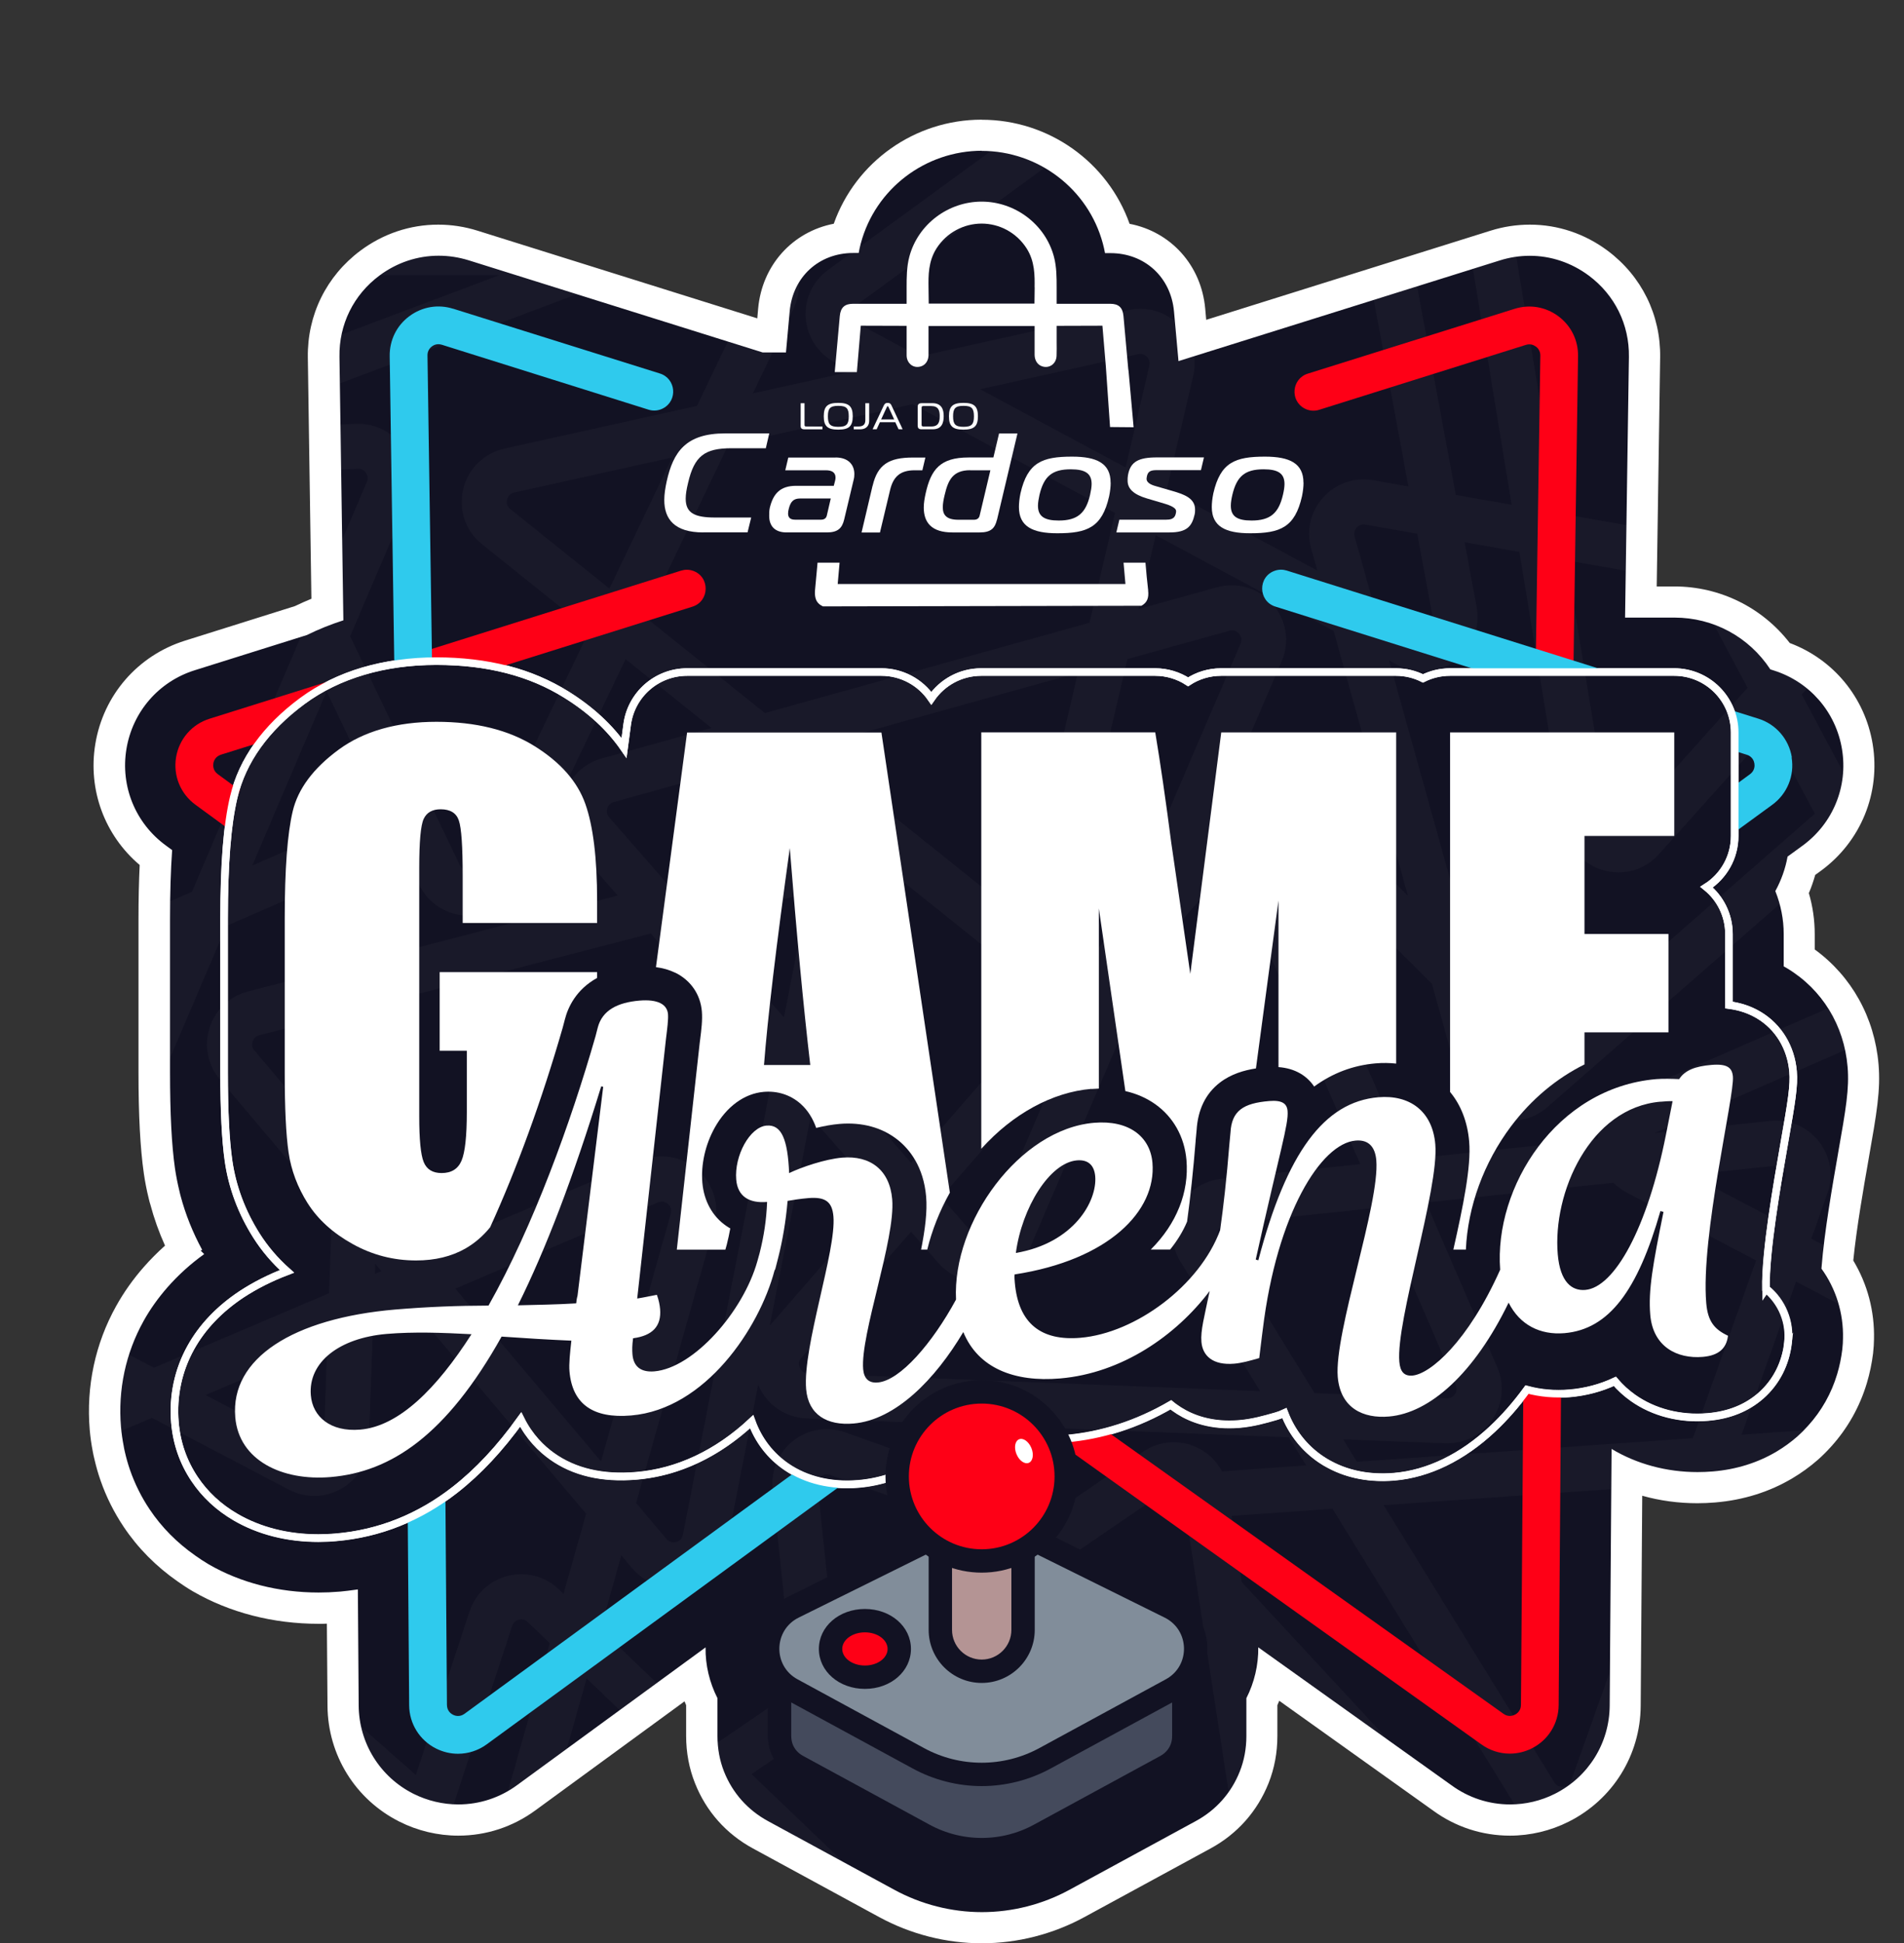
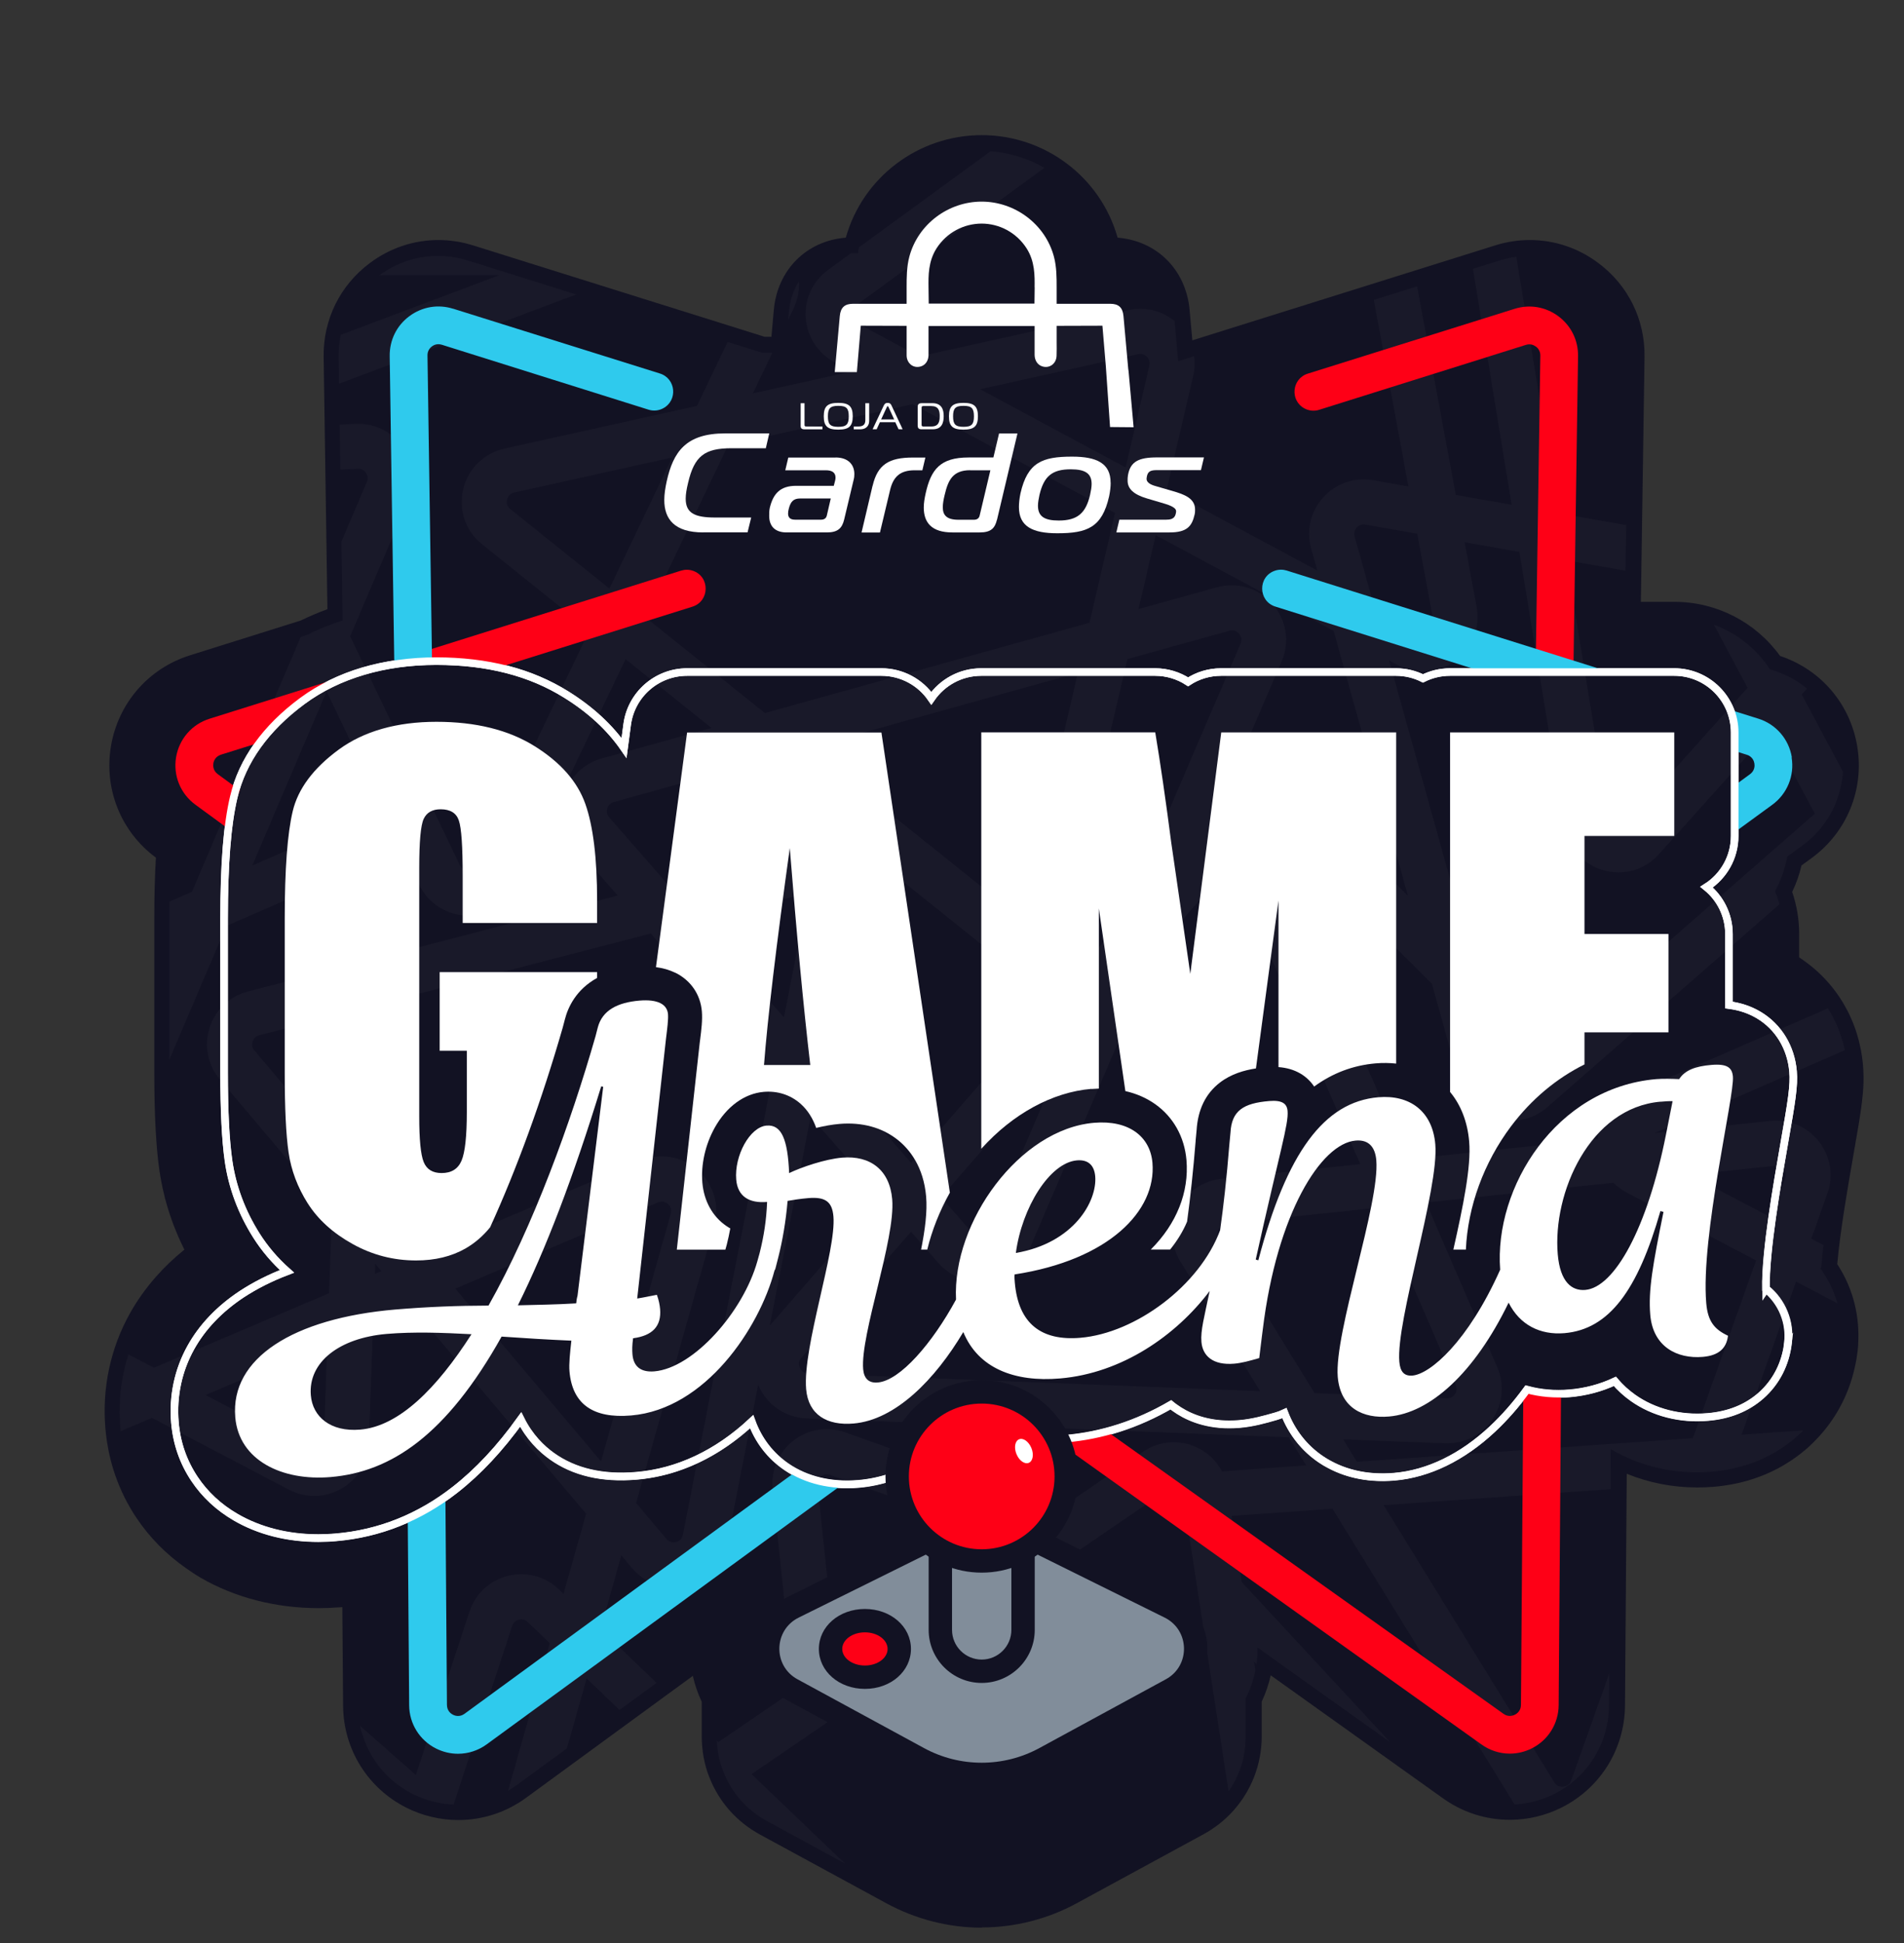
<svg xmlns="http://www.w3.org/2000/svg" id="Layer_2" data-name="Layer 2" viewBox="0 0 272.09 277.68">
  <rect x="0" y="0" width="272.09" height="277.68" fill="#333333" stroke="none" />
  <defs>
    <style>
      .cls-1 {
        opacity: .03;
      }

      .cls-2 {
        fill: #818d9a;
      }

      .cls-3 {
        fill: #444a5c;
        stroke: #121223;
        stroke-width: 3.34px;
      }

      .cls-3, .cls-4 {
        stroke-miterlimit: 10;
      }

      .cls-5 {
        fill: #121223;
      }

      .cls-6 {
        fill: #fff;
      }

      .cls-7 {
        fill: #fe0016;
      }

      .cls-8, .cls-4 {
        fill: none;
      }

      .cls-9 {
        fill: #2fcaed;
      }

      .cls-10 {
        fill: #b49494;
      }

      .cls-4 {
        stroke: #fff;
        stroke-width: 1.08px;
      }

      .cls-11 {
        clip-path: url(#clippath);
      }
    </style>
    <clipPath id="clippath">
      <path class="cls-8" d="M260.27,181.05c.39-4.99,1.57-11.69,2.34-16.14l.03-.18c1.11-6.29,1.61-9.16,1.35-12.28-.5-5.95-3.65-11.08-8.65-14.09-.16-.09-.31-.18-.48-.27v-4.62c0-2.12-.42-4.2-1.2-6.14.84-1.54,1.44-3.2,1.75-4.93l2.14-1.56c4.36-3.18,6.52-8.47,5.64-13.79s-4.62-9.64-9.77-11.25l-.47-.15c-3.05-4.64-8.13-7.39-13.7-7.39h-7.06l.55-37.25c.07-4.62-2.01-8.85-5.72-11.61-3.7-2.76-8.36-3.55-12.75-2.17l-45.9,14.38-.63-7.09c-.44-4.9-4.17-8.33-9.09-8.34h-.77c-.08-.45-.18-.92-.31-1.38-2.09-7.79-9.21-13.23-17.33-13.23s-15.24,5.44-17.33,13.22c-.13.47-.23.93-.31,1.39h-.78c-4.9,0-8.64,3.44-9.08,8.34l-.53,5.87h-3.34l-41.99-13.16c-4.4-1.38-9.06-.59-12.76,2.17-3.7,2.76-5.78,6.99-5.72,11.61l.56,37.66c-1.81.57-3.55,1.27-5.21,2.1l-16.02,5.03c-5.15,1.62-8.89,5.93-9.77,11.25-.88,5.32,1.28,10.61,5.63,13.79l.9.66h0c-.2,2.93-.3,6.13-.3,9.79v21.95c0,5.93.23,10.43.71,13.77.16,1.08.37,2.19.63,3.21.03.14.06.28.1.43l.08.27c.7,2.63,1.73,5.21,3.09,7.72l-.23.08.51.51c-1.96,1.41-3.72,3-5.24,4.74-1.34,1.52-2.49,3.15-3.42,4.82-2.56,4.6-3.68,9.84-3.23,15.14.08.91.21,1.82.38,2.69.02.13.05.26.07.4.03.13.06.27.09.41.21.94.46,1.81.75,2.65.69,1.98,1.63,3.88,2.8,5.62,1.71,2.56,3.92,4.79,6.54,6.62.59.41,1.17.82,1.9,1.24,4.56,2.64,9.99,4.03,15.72,4.03.97,0,1.94-.04,2.88-.12l.26-.02c.71-.06,1.4-.15,2.15-.26.1-.01.21-.03.31-.04l.12,16.6c.04,5.36,3.04,10.19,7.83,12.6,1.98,1,4.19,1.52,6.4,1.52,3.03,0,5.93-.95,8.38-2.74l26.96-19.7c-.03,2.52.56,5.02,1.7,7.26v5.4c0,1.81.32,3.52.95,5.09,1.2,3.05,3.37,5.49,6.28,7.07l18.06,9.82c3.84,2.09,8.17,3.19,12.51,3.19s8.67-1.1,12.51-3.19l18.05-9.82c2.9-1.58,5.07-4.02,6.28-7.07.62-1.57.94-3.28.94-5.08v-5.41c1.15-2.24,1.74-4.74,1.7-7.27l27.61,19.71c2.45,1.79,5.35,2.74,8.38,2.74,2.2,0,4.41-.53,6.4-1.52,4.79-2.41,7.79-7.24,7.83-12.59l.27-36.69c4.21,2.52,9.28,3.66,14.46,3.22,3.36-.29,6.42-1.24,9.1-2.83,1.06-.63,2.06-1.34,2.98-2.16.52-.46,1.03-.97,1.54-1.54,1.92-2.13,3.32-4.61,4.15-7.38.34-1.13.59-2.3.73-3.51.07-.62.09-1.15.1-1.59.08-3.62-1.01-7.11-3.08-9.97,0-.07.01-.15.02-.22Z" />
    </clipPath>
  </defs>
  <g id="Layer_1-2" data-name="Layer 1">
    <g>
      <g>
        <path class="cls-5" d="M140.29,275.45c-4.72,0-9.41-1.2-13.58-3.46l-18.06-9.82c-3.37-1.83-5.89-4.67-7.28-8.21-.73-1.83-1.09-3.82-1.09-5.91v-4.88c-.56-1.18-.99-2.43-1.27-3.7l-23.84,17.43c-2.83,2.07-6.19,3.17-9.69,3.17-2.55,0-5.11-.61-7.4-1.76-5.54-2.79-9.01-8.37-9.05-14.57l-.11-14.1s-.33.03-.33.03c-1,.08-2.03.12-3.06.12-6.12,0-11.94-1.5-16.84-4.33-.81-.48-1.47-.93-2.07-1.35-2.85-1.99-5.24-4.41-7.11-7.2-1.28-1.9-2.3-3.97-3.05-6.13-.32-.92-.59-1.87-.82-2.89-.03-.13-.07-.29-.1-.46-.03-.14-.06-.3-.08-.45-.18-.91-.32-1.9-.4-2.88-.49-5.75.72-11.43,3.5-16.42,1.01-1.81,2.25-3.56,3.7-5.21,1.23-1.4,2.6-2.71,4.09-3.91-1.15-2.3-2.06-4.68-2.7-7.09l-.07-.23c-.06-.23-.1-.39-.13-.56-.26-1.05-.49-2.23-.66-3.37-.5-3.45-.74-8.06-.74-14.09v-21.95c0-3.21.07-6.08.23-8.72-4.98-3.68-7.44-9.76-6.43-15.89,1.02-6.16,5.35-11.15,11.3-13.02l15.85-4.98c1.22-.6,2.48-1.13,3.79-1.61l-.54-36.04c-.08-5.34,2.33-10.23,6.61-13.43,2.87-2.14,6.26-3.28,9.79-3.28,1.67,0,3.35.26,4.97.77l41.66,13.06h.96l.34-3.84c.52-5.76,4.69-9.88,10.29-10.33,2.42-8.63,10.37-14.65,19.42-14.65s16.99,6.01,19.42,14.65c5.6.45,9.77,4.58,10.29,10.33l.39,4.34,43.26-13.56c1.62-.51,3.29-.77,4.97-.77,3.53,0,6.91,1.13,9.78,3.28,4.28,3.19,6.69,8.09,6.61,13.43l-.52,34.99h4.79c6.01,0,11.59,2.88,15.1,7.73,5.82,1.93,10.03,6.86,11.03,12.93,1.02,6.16-1.48,12.27-6.52,15.95l-1.45,1.06c-.3,1.31-.75,2.57-1.33,3.78.66,1.94,1,3.95,1,6v3.36c5.27,3.43,8.58,9.01,9.12,15.43.29,3.41-.24,6.37-1.38,12.85l-.03.19c-.74,4.23-1.84,10.54-2.27,15.36,2.07,3.15,3.11,6.81,3.02,10.63-.01.53-.03,1.12-.11,1.8-.16,1.34-.44,2.64-.81,3.89-.93,3.09-2.49,5.86-4.63,8.23-.57.63-1.13,1.19-1.72,1.72-1.03.9-2.14,1.71-3.33,2.41-2.97,1.76-6.35,2.82-10.05,3.13-.79.07-1.58.1-2.37.1-3.52,0-6.94-.67-10.08-1.96l-.25,33.12c-.05,6.2-3.51,11.78-9.05,14.57-2.29,1.15-4.85,1.76-7.4,1.76-3.51,0-6.86-1.1-9.7-3.17l-24.48-17.48c-.29,1.29-.71,2.55-1.28,3.75v4.89c0,2.08-.38,4.06-1.1,5.9-1.4,3.54-3.92,6.38-7.29,8.21l-18.05,9.82c-4.16,2.27-8.86,3.46-13.58,3.46Z" />
-         <path class="cls-6" d="M140.27,21.56c8.11,0,15.24,5.44,17.33,13.23.13.47.23.93.31,1.38h.77c4.91,0,8.65,3.44,9.09,8.34l.64,7.09,45.9-14.38c1.42-.45,2.87-.67,4.3-.67,3,0,5.94.97,8.45,2.84,3.7,2.76,5.79,6.99,5.72,11.61l-.55,37.25h7.06c5.56,0,10.64,2.75,13.7,7.4l.47.15c5.15,1.62,8.89,5.93,9.77,11.25.88,5.32-1.28,10.61-5.64,13.79l-2.14,1.56c-.31,1.73-.91,3.4-1.75,4.93.78,1.94,1.2,4.02,1.2,6.14v4.62c.16.09.32.18.48.27,5,3.01,8.15,8.14,8.65,14.09.26,3.12-.24,5.99-1.35,12.28l-.03.19c-.78,4.45-1.95,11.15-2.34,16.14,0,.07-.01.15-.02.22,2.07,2.87,3.17,6.35,3.08,9.97,0,.44-.03.97-.1,1.59-.15,1.21-.39,2.38-.73,3.51-.83,2.77-2.23,5.25-4.16,7.38-.51.57-1.02,1.08-1.54,1.54-.93.81-1.92,1.53-2.98,2.16-2.68,1.59-5.75,2.55-9.1,2.83-.73.06-1.46.09-2.18.09-4.41,0-8.66-1.14-12.28-3.31l-.27,36.69c-.04,5.36-3.04,10.18-7.83,12.59-1.98,1-4.19,1.52-6.4,1.52-3.03,0-5.93-.95-8.38-2.74l-27.61-19.71c.03,2.52-.56,5.03-1.7,7.27v5.41c0,1.8-.32,3.51-.95,5.08-1.21,3.05-3.38,5.5-6.28,7.07l-18.05,9.82c-3.84,2.09-8.17,3.19-12.51,3.19s-8.67-1.1-12.51-3.19l-18.06-9.82c-2.9-1.58-5.07-4.02-6.28-7.07-.62-1.57-.94-3.28-.94-5.09v-5.4c-1.14-2.24-1.74-4.74-1.7-7.26l-26.96,19.7c-2.45,1.79-5.35,2.74-8.38,2.74-2.21,0-4.42-.53-6.4-1.52-4.79-2.41-7.79-7.24-7.83-12.6l-.12-16.6c-.1.02-.21.03-.31.04-.75.1-1.45.2-2.15.26l-.26.02c-.94.08-1.91.12-2.88.12-5.73,0-11.16-1.39-15.72-4.03-.73-.43-1.32-.83-1.9-1.24-2.62-1.83-4.83-4.06-6.54-6.62-1.17-1.74-2.11-3.64-2.8-5.62-.29-.84-.54-1.71-.75-2.65-.03-.14-.07-.27-.09-.41-.03-.13-.05-.27-.07-.4-.17-.87-.3-1.78-.38-2.69-.45-5.31.67-10.54,3.23-15.14.93-1.68,2.09-3.3,3.42-4.82,1.53-1.74,3.28-3.33,5.24-4.74l-.51-.51.23-.08c-1.36-2.51-2.39-5.08-3.09-7.72l-.07-.27c-.04-.15-.07-.29-.1-.43-.25-1.02-.47-2.13-.63-3.21-.48-3.34-.71-7.85-.71-13.77v-21.95c0-3.66.1-6.86.3-9.79h0s-.9-.66-.9-.66c-4.35-3.18-6.51-8.47-5.63-13.79.88-5.32,4.62-9.64,9.77-11.25l16.02-5.03c1.66-.82,3.4-1.52,5.21-2.1l-.56-37.66c-.07-4.62,2.01-8.85,5.72-11.61,2.51-1.87,5.45-2.83,8.46-2.83,1.43,0,2.88.22,4.3.66l41.99,13.16h3.34l.53-5.87c.44-4.91,4.17-8.34,9.08-8.34h.78c.08-.45.18-.92.31-1.39,2.08-7.78,9.21-13.22,17.33-13.22M140.27,17.1c-9.54,0-17.99,6.03-21.12,14.87-5.87,1.14-10.25,5.9-10.81,12.14l-.12,1.38-39.96-12.52c-1.84-.58-3.74-.87-5.64-.87-4.01,0-7.86,1.29-11.12,3.72-4.86,3.63-7.6,9.19-7.51,15.25l.51,34.49c-.8.33-1.59.68-2.36,1.05l-15.69,4.93c-6.76,2.12-11.68,7.78-12.83,14.78-1.08,6.55,1.34,13.05,6.34,17.28-.11,2.36-.17,4.89-.17,7.69v21.95c0,6.14.25,10.85.76,14.41.17,1.19.41,2.43.7,3.59.04.17.08.34.13.53,0,.03.02.06.03.1l.07.23c.53,1.99,1.23,3.96,2.1,5.89-1.07.96-2.08,1.97-3.01,3.03-1.55,1.76-2.88,3.64-3.97,5.6-3,5.38-4.3,11.5-3.78,17.69.09,1.06.24,2.1.44,3.12.03.18.06.34.1.51.03.15.07.32.12.51.25,1.08.53,2.09.88,3.08.81,2.34,1.93,4.58,3.31,6.64,2.02,3.02,4.61,5.64,7.69,7.79.63.44,1.33.92,2.2,1.43,5.25,3.04,11.46,4.64,17.97,4.64.39,0,.79,0,1.18-.02l.09,11.75c.05,7.04,3.99,13.38,10.28,16.54,2.6,1.31,5.51,2,8.4,2,3.99,0,7.79-1.25,11.01-3.6l21.33-15.59c.07.19.15.37.23.55v4.4c0,2.37.43,4.64,1.26,6.73,1.59,4.03,4.46,7.26,8.29,9.34l18.06,9.82c4.49,2.44,9.55,3.73,14.64,3.73s10.15-1.29,14.64-3.73l18.05-9.82c3.83-2.08,6.7-5.32,8.3-9.35.83-2.1,1.25-4.35,1.25-6.71v-4.41c.1-.21.19-.42.27-.63l22,15.7c3.18,2.32,6.99,3.57,10.97,3.57,2.9,0,5.8-.69,8.4-2,6.29-3.16,10.23-9.5,10.28-16.54l.22-30.03c2.53.71,5.18,1.07,7.87,1.07.85,0,1.71-.04,2.56-.11,4.03-.34,7.73-1.5,11-3.44,1.3-.77,2.53-1.66,3.65-2.64.67-.59,1.29-1.21,1.92-1.91,2.36-2.61,4.08-5.67,5.1-9.07.41-1.37.71-2.8.89-4.25.09-.79.12-1.44.13-2.03.09-4-.93-7.85-2.96-11.23.46-4.61,1.48-10.45,2.18-14.43l.03-.18c1.14-6.48,1.71-9.73,1.4-13.42-.57-6.71-3.86-12.59-9.12-16.42v-2.19c0-1.99-.28-3.96-.84-5.86.36-.84.66-1.71.91-2.6l.8-.58c5.72-4.18,8.56-11.12,7.41-18.12-1.1-6.65-5.6-12.1-11.85-14.44-3.94-5.09-9.99-8.08-16.48-8.08h-2.53l.49-32.73c.09-6.06-2.65-11.62-7.51-15.25-3.26-2.43-7.1-3.72-11.11-3.72-1.9,0-3.8.29-5.64.87l-40.61,12.73-.14-1.58c-.56-6.25-4.94-11.01-10.81-12.14-3.13-8.83-11.57-14.87-21.12-14.87h0Z" />
      </g>
      <g class="cls-1">
        <g class="cls-11">
          <g>
            <polygon class="cls-6" points="272.09 139.38 272.09 140.15 271.76 139.52 272.09 139.38" />
            <polygon class="cls-6" points="272.09 139.38 272.09 140.15 271.76 139.52 272.09 139.38" />
            <polygon class="cls-6" points="248.28 270.73 248.24 272.09 247.74 272.09 248.28 270.73" />
            <polygon class="cls-6" points="60.14 0 60.09 .17 59.77 0 60.14 0" />
            <polygon class="cls-6" points="241.89 269.35 241.79 272.09 240.81 272.09 241.89 269.35" />
            <path class="cls-6" d="M247.19,27.59l1.05-27.59h-7.43l-5.38,13.62c-.24.6-.73.78-1.01.83-.27.05-.8.05-1.24-.41l-13.02-14.04h-8.78l17.08,18.43c.07.08.14.15.21.22,1.82,1.82,4.4,2.61,6.94,2.14,2.44-.46,4.47-2.01,5.55-4.22l-.35,9.16-22.15-6.47c-2.19-.64-4.49-.29-6.37.9-.34.22-.67.47-.98.75-2.01,1.78-2.96,4.44-2.53,7.1l7.24,44.12-7.98-1.41L194.91,0h-6.55l12.91,69.51-5.03-.89c-2.66-.47-5.32.44-7.13,2.44-1.81,1.99-2.47,4.73-1.74,7.33l.88,3.14-21.52-11.57,3.79-16.27c.61-2.62-.15-5.33-2.05-7.25-1.89-1.91-4.59-2.71-7.23-2.12l-29.88,6.62h0l-9.08-4.88c-.57-.31-.69-.82-.7-1.1-.02-.28.02-.8.55-1.18l32.22-23.52,23.13,7.01c.75.22,1.52.34,2.27.34,1.85,0,3.65-.66,5.09-1.91,2.04-1.77,3-4.41,2.6-7.07l-2.87-18.62h-13.41l-18.03,13.16-18.4-5.57-7.92-7.59h-9.32l3.6,3.46-11.41-3.46h-21.39c.55.33,1.14.6,1.78.79l41.31,12.52,1.01.96c.47.45.45.97.39,1.24-.06.27-.24.77-.85,1l-43.53,16.39h-39.07l4.31-13.13,9.02-3.91c2.78-1.2,4.58-3.83,4.69-6.86.11-3.03-1.47-5.78-4.16-7.19l-3.12-1.64-.32-.17h-13.83l6.32,3.33-3.83,11.67L1.55,35.32l-1.55-.45v8.15l1.98-.85,18.55,5.42c.62.18.84.66.91.93.08.27.14.79-.29,1.27l-11.27,12.57-9.88.43v6.45l3.86-.17-3.86,4.31v15.23l12.95,2.3c.73.13.98.66,1.07.96.08.3.14.89-.41,1.38L0,105.13v8.56l17.85-15.61c2.27-1.99,3.19-5.04,2.38-7.96-.82-2.92-3.17-5.06-6.15-5.59l-13.33-2.36,12.13-13.52,18.95-.83,11.13,23.23h0s-15.53,36.38-15.53,36.38h0s-21.83,9.51-21.83,9.51l-5.59-10.48v19.94l2.71-1.18,5.75,10.77c1.37,2.57,3.98,4.12,6.86,4.12.12,0,.23,0,.35,0,3.02-.14,5.64-1.94,6.83-4.73l9.84-23.07,14.87-6.48c.2-.09.38-.12.55-.12.33,0,.6.14.75.24.23.16.61.52.59,1.16l-.4,11.12-13.29,3.45c-2.61.67-4.65,2.61-5.47,5.18-.82,2.56-.27,5.33,1.47,7.38l16.02,18.99-.42,11.56-25.02,10.65L0,183.92v7.28l14.34,7.52-6.87,2.92c-2.48,1.06-4.21,3.28-4.64,5.93-.43,2.66.52,5.31,2.55,7.09l51.86,45.62-2.93,8.92L0,240.61v7.28l45.95,24.21h14.2l2.35-7.17,2.14,1.88c1.71,1.51,3.94,2.17,6.15,1.88.4-.05.81-.14,1.2-.26,2.58-.77,4.57-2.77,5.29-5.36l6.55-23.23,13.38,12.82-9.27,6.34c-2.5,1.71-3.77,4.63-3.3,7.62.36,2.33,1.71,4.3,3.66,5.48h21.39l-17.74-5.38c-.71-.21-.9-.77-.95-1.08-.05-.32-.04-.9.57-1.32l10.39-7.1,15.54,14.88h9.32l-19.42-18.59,6.79-4.64,6.05-4.14,32.12-21.96,6.58-4.49,6.92-4.73,1.11-.76c.53-.36,1.04-.23,1.3-.13.26.11.7.39.79,1.03l1.33,8.66,1.02,6.64.09.59,4.89,31.75.96,6.24-6.19,4.52h13.41l-.25-1.62,1.55-1.13c.27-.2.54-.27.78-.27.21,0,.39.05.51.1.26.1.71.37.83,1.01l.35,1.91h6.55l-.57-3.09c-.25-1.33-.82-2.53-1.64-3.53-.82-1-1.89-1.8-3.15-2.29-2.07-.83-4.35-.72-6.31.24l-.89-5.75-3.12-20.24,32.13,34.66h8.78l-42.67-46.03-.19-1.25-1.26-8.2h0s14.42-1.02,14.42-1.02h0s0,0,0,0l26.15,42.46c1.58,2.58,4.44,3.98,7.45,3.66,3.01-.32,5.51-2.29,6.53-5.14l15.98-44.94h0l16.51-1.16c.64-.04,1.02.33,1.18.55.16.22.4.69.17,1.3l-7.94,20.07-2-1.05c-2.38-1.26-5.2-1.2-7.53.15-2.33,1.35-3.79,3.76-3.89,6.45l-1.19,31.41-.1,2.74h5.95l.54-1.36h0v-.03l11.56-29.26,12.24,6.44v-7.28l-9.86-5.19,8.2-20.73c.99-2.5.63-5.3-.96-7.47-1.59-2.18-4.15-3.36-6.83-3.17l-13.7.97,7.78-21.88,15.38,8.07v-7.28l-13.2-6.92,2.3-6.47c.04-.1.07-.2.1-.29.77-2.46.28-5.1-1.32-7.14-1.67-2.12-4.26-3.21-6.94-2.93l-16.57,1.75,35.63-15.51v-6.26l-.34-.63-38.74,16.87c-2.62,1.14-4.37,3.56-4.64,6.38l-27.26,2.88-18.46-42.73c-1.07-2.48-3.29-4.2-5.96-4.61-1.33-.21-2.66-.07-3.88.38l10.39-24.19c1.19-2.78.7-5.92-1.3-8.2-1.99-2.28-5.04-3.19-7.96-2.38l-11.19,3.11,2.45-10.56,25.43,13.68,5.11,18.34-5.53,1.96c-2.54.9-4.41,3.01-5,5.64-.59,2.63.2,5.33,2.11,7.24l17.35,17.23,3.86,13.87c.72,2.6,2.69,4.6,5.28,5.38.74.22,1.5.33,2.24.33,1.86,0,3.67-.66,5.12-1.93l41.27-36.08,9.29,17.41.34-.15v-12.91l-4.65-8.71,4.65-4.07v-8.56l-7.77,6.79-6.78-12.69,10.23-11.4,4.32.76v-15.23l-6.73,7.5-19.46-3.44-2.67-5.01c-.3-.57-.12-1.06.02-1.3.14-.24.47-.65,1.12-.68l27.73-1.21v-6.45l-28.01,1.22c-2.69.11-5.09,1.58-6.43,3.92-1.33,2.34-1.37,5.15-.1,7.53l.29.54-15.08-2.67-7.61-46.35c-.1-.64.23-1.04.44-1.22.21-.19.65-.47,1.27-.29l23.7,6.92-.47,12.35c-.1,2.69,1.16,5.21,3.39,6.73,1.32.9,2.85,1.37,4.39,1.37,1.05,0,2.11-.21,3.11-.65l21.12-9.15v-8.15l-24.91-7.28ZM178.47,2.66l2.61,16.95c.1.64-.24,1.04-.45,1.22-.21.19-.65.46-1.27.27l-18.49-5.6,17.6-12.84ZM58.05,6.38l2.15,1.13c.66.35.73.93.72,1.25-.02.32-.14.89-.82,1.19l-3.77,1.63,1.71-5.2ZM16.58,152.86c-.29.68-.86.81-1.18.82-.32.02-.9-.06-1.25-.71l-5.51-10.32,15.11-6.58-7.17,16.79ZM249.03,251.27l.5-13.09c.02-.65.43-.98.67-1.12.15-.09.39-.19.68-.19.19,0,.4.04.63.16l2.62,1.38-5.09,12.85ZM130.42,57.75l28.92,15.55-3.65,15.69-46.38,12.9-17.05-13.66,11.8-24.64,26.37-5.84ZM154.03,96.15l-7.67,32.96c-.15.63-.61.88-.87.97-.27.09-.78.19-1.29-.22l-28.69-22.99,38.52-10.72ZM87.09,84.1l-14.16-11.35c-.58-.46-.54-1.05-.47-1.36.08-.3.3-.85,1.02-1.01l22.58-5.01-8.97,18.73ZM134.22,22.54c2.53-.95,4.35-3.09,4.89-5.73.08-.38.13-.75.14-1.12l7.37,2.23-28.3,20.66c-2.17,1.58-3.36,4.14-3.18,6.83.19,2.68,1.71,5.05,4.09,6.33l2.5,1.34-14.14,3.13,5.83-12.16c1.16-2.43,1-5.24-.44-7.52-1.38-2.2-3.72-3.54-6.3-3.63l27.53-10.37ZM71.3,39.34l-24.82,9.34c-.69.26-1.18-.07-1.41-.29-.23-.22-.58-.69-.35-1.39l2.51-7.66h24.06ZM20.87,36.54c-.78,1.25-1.19,2.66-1.2,4.08l-8.43-2.47,34.52-14.96-3.19,9.71h-15.1c-2.69,0-5.16,1.36-6.6,3.64ZM18.89,61.94l6.6-7.35,3.31,6.92-9.91.44ZM26.25,41.27c-.28-.58-.07-1.07.08-1.3.15-.23.5-.63,1.14-.63h12.99l-1.86,5.65c-.94,2.88-.17,5.96,2.01,8.06,1.49,1.43,3.4,2.18,5.37,2.18.93,0,1.86-.17,2.77-.51l40.84-15.37h16.8c.65,0,1,.4,1.14.63.15.23.35.72.08,1.3l-8.01,16.72-27.51,6.1c-2.95.66-5.22,2.9-5.9,5.84-.69,2.95.35,5.96,2.72,7.85l15.33,12.28-16.08,33.57c-.32.67-.9.77-1.22.77s-.9-.1-1.22-.77l-15.68-32.72h0s8.33-19.51,8.33-19.51c1.06-2.48.77-5.28-.76-7.49-1.53-2.21-4.06-3.47-6.75-3.35l-15.05.65-9.55-19.93ZM38.83,67.52l12.3-.53h.07c.6,0,.95.36,1.1.58.16.23.39.7.13,1.3l-6.11,14.3-7.49-15.65ZM44.66,119.93l-8.61,3.75,10.62-24.89,13.23,27.62c1.31,2.73,4.01,4.42,7.03,4.42s5.72-1.7,7.03-4.42l15.44-32.22,12.27,9.83-15.69,4.36c-2.6.72-4.6,2.7-5.38,5.28-.77,2.58-.17,5.33,1.6,7.36l6.07,6.95-33.04,8.58.33-9.2c.1-2.69-1.18-5.21-3.4-6.72-2.23-1.52-5.03-1.78-7.5-.71ZM115.1,129.67l-3.07,15.71-12.05-13.78,13.46-3.49c.13-.03.24-.05.36-.05.44,0,.74.22.9.38.2.19.52.6.4,1.24ZM115.84,159.53l10.11,11.56-15.94,18.32,5.84-29.88ZM110.47,153.38l-12.88,65.92c-.14.72-.68.97-.98,1.04-.31.08-.89.13-1.37-.44l-4.34-5.14,11.16-39.6c.82-2.92-.08-5.96-2.36-7.97-2.27-2-5.41-2.5-8.2-1.32l-30.79,13.1-6.73-7.98h0s1-27.73,1-27.73l38.03-9.87,17.46,19.98ZM54.51,181.63l-.93.4.05-1.44.88,1.04ZM36.35,150.11c-.41-.5-.34-1.02-.25-1.28.08-.27.32-.73.95-.9l11.42-2.97-.67,18.71-11.44-13.57ZM46.77,191.93l-.51,14.08c-.02.65-.43.98-.67,1.12-.24.14-.73.33-1.31.03l-14.91-7.82,17.39-7.4ZM71.08,261.32c-.17.63-.65.85-.91.93-.27.08-.79.15-1.27-.28l-4.21-3.71,8.51-25.94c.2-.61.69-.82.95-.89.09-.02.21-.04.35-.04.27,0,.6.08.91.38l3.15,3.02-7.48,26.53ZM80.54,227.76l-.67-.65c-1.94-1.86-4.66-2.58-7.28-1.93-2.61.65-4.67,2.57-5.51,5.13l-7.65,23.32-49.79-43.8c-.48-.43-.48-.95-.44-1.23.04-.27.21-.77.81-1.02l11.71-4.98h0l19.57,10.26c1.14.6,2.38.9,3.62.9,1.35,0,2.69-.35,3.91-1.06,2.33-1.36,3.78-3.77,3.88-6.46l.62-17.1,5.53-2.36,24.91,29.53-3.23,11.44ZM65.06,184.14l28.97-12.33c.14-.05.26-.09.38-.1.48-.07.85.16,1.04.33.24.21.6.67.41,1.38l-9.97,35.4-20.82-24.68ZM119.48,237.44l-2.66-25.28c-.07-.65.29-1.03.51-1.2.22-.17.67-.42,1.28-.21l26.25,9.35-25.38,17.35ZM174.63,210.25c-.81-1.55-2.13-2.79-3.79-3.51-2.47-1.07-5.27-.81-7.5.71l-11.91,8.14-30.65-10.92c-2.54-.9-5.32-.45-7.43,1.21-2.12,1.67-3.22,4.26-2.93,6.94l3.02,28.74-10.78,7.37-16.84-16.13,2.97-10.55,1.52,1.81c1.51,1.79,3.67,2.77,5.93,2.77.66,0,1.33-.08,1.99-.25,2.93-.76,5.11-3.08,5.69-6.05l4.43-22.68s.04.09.05.13c1.2,2.78,3.83,4.58,6.85,4.7l68.93,2.7,2.48,4.02-12.02.85ZM224.53,254.42c-.25.7-.82.85-1.13.89-.32.03-.9,0-1.29-.64l-24.38-39.59,41.84-2.95-15.04,42.29ZM253.71,166.58c.64-.07,1.03.29,1.2.51.17.22.42.68.21,1.28l-1.99,5.61-11.64-6.11,12.22-1.29ZM230.59,169.02c.55.56,1.2,1.03,1.92,1.41l18.44,9.67-9.03,25.4-48.01,3.38-1.97-3.21,14.56.57c.11,0,.21,0,.32,0,2.57,0,4.96-1.25,6.42-3.38,1.52-2.23,1.8-5.03.72-7.5l-10.17-23.53,26.8-2.83ZM208.04,197.93c.26.6.03,1.07-.13,1.3s-.52.6-1.16.58l-18.89-.74-13.65-22.16c-.34-.55-.19-1.05-.07-1.3.13-.25.42-.68,1.07-.75l21.87-2.31,10.96,25.37ZM174.48,125.12c.43-.49.95-.49,1.22-.45.28.04.78.2,1.03.8l17.66,40.88-19.87,2.1c-2.68.28-4.98,1.89-6.18,4.32-1.19,2.42-1.05,5.23.36,7.53l11.38,18.48-64.6-2.52c-.74-.03-1.06-.52-1.19-.82-.13-.29-.27-.86.22-1.42l15.68-18.02,3.91,4.47c1.5,1.71,3.62,2.67,5.85,2.67.41,0,.82-.03,1.23-.1,2.66-.42,4.89-2.14,5.95-4.62l18.57-43.22,8.76-10.06ZM134.49,171.08l17.39-19.98-10.64,24.76c-.26.6-.76.76-1.03.8-.27.05-.8.04-1.22-.44l-4.49-5.14ZM175.68,90.12c.14-.04.27-.05.4-.05.49,0,.82.28.98.47.21.24.52.74.23,1.42l-17.08,39.76-29.99,34.46-12.81-14.66,4.03-20.61c.52-2.64-.35-5.33-2.31-7.17-1.96-1.84-4.69-2.55-7.3-1.87l-16.58,4.3-8.2-9.38c-.42-.48-.35-1.01-.27-1.27.08-.27.3-.74.93-.91l20.16-5.61,32.31,25.89c1.41,1.13,3.12,1.72,4.86,1.72.86,0,1.73-.15,2.56-.44,2.55-.88,4.43-2.98,5.04-5.6l8.46-36.39,14.58-4.05ZM164.25,52.23l-3.39,14.57-20.8-11.18,22.58-5.01c.64-.14,1.06.17,1.25.36.2.2.5.63.35,1.26ZM193.58,76.66c-.17-.63.11-1.07.3-1.27.16-.18.49-.45.98-.45.08,0,.17,0,.26.02l7.41,1.31,2.15,11.6c.14.72-.28,1.15-.53,1.33-.26.19-.78.45-1.43.1l-6.6-3.55-2.54-9.1ZM191.89,118.75c-.46-.46-.42-.98-.37-1.25.07-.27.26-.76.87-.97l5.1-1.82,3.71,13.29-9.31-9.25ZM260.31,86.5l-5.99,6.67-4.55-8.54,10.54,1.87ZM241.69,83.21l8.05,15.07-17.47,19.48c-.1.11-.2.19-.3.26-.41.27-.84.21-1.08.14-.3-.09-.83-.35-.95-1.08l-6.08-37.02,17.84,3.16ZM223.57,118.12c.5,2.99,2.6,5.37,5.51,6.22,2.91.85,5.97-.02,7.99-2.28l15.9-17.73,6.38,11.94-42.39,37.08c-.49.42-1.01.35-1.28.28-.27-.08-.73-.3-.91-.93l-11.19-40.16-1.74-6.22-3.33-11.95,1.15.62c1.17.63,2.44.94,3.7.94,1.61,0,3.22-.51,4.59-1.51,2.44-1.78,3.62-4.75,3.06-7.72l-1.71-9.22,7.83,1.39,6.44,39.26ZM248.41,46.25c-.59.26-1.07.03-1.3-.12-.23-.16-.61-.52-.59-1.16l.41-10.73,17.45,5.09-15.97,6.92Z" />
          </g>
        </g>
      </g>
      <g>
        <g>
          <path class="cls-4" d="M255.51,191.91c-.37,3.02-1.7,5.61-3.87,7.53-2.02,1.77-4.56,2.8-7.58,3.05-3.95.35-7.77-.64-10.73-2.74-.96-.68-1.83-1.47-2.57-2.35-2.02.95-4.19,1.52-6.47,1.72-2.11.18-4.16,0-6.09-.52-1.55,2.12-3.19,3.99-4.91,5.6-4.33,4.06-9.2,6.42-14.06,6.83-3.36.28-6.48-.29-9.12-1.69-.47-.23-.92-.5-1.36-.8-1.15-.78-2.15-1.7-3-2.76-.92-1.14-1.67-2.43-2.21-3.84-.39.18-.8.33-1.24.46-1.62.47-3.29.94-5.2,1.1-.5.04-.98.06-1.44.06-3.69,0-6.24-1.25-7.8-2.38-.19-.13-.37-.28-.55-.42-4.8,2.79-9.88,4.42-15.12,4.87-4.83.41-9.17-.23-12.87-1.92-.22-.1-.45-.2-.66-.31-4.03,4.28-9.4,8.1-15.99,8.66-3.91.33-7.46-.5-10.28-2.43-2.33-1.58-4.03-3.81-4.99-6.46-3.09,2.87-6.46,4.99-10.02,6.29-1.99.74-4.03,1.2-6.13,1.41-.11.01-.23.02-.35.03-4.82.41-8.88-.53-12.05-2.81-1.5-1.07-3.22-2.74-4.46-5.24-2.97,4.13-6.07,7.45-9.39,10.04-5.09,3.99-10.83,6.27-17.03,6.8-.84.08-1.67.11-2.48.11-4.39,0-8.43-1.02-11.82-2.99-2.42-1.41-4.39-3.24-5.87-5.46-1.62-2.41-2.56-5.12-2.81-8.1-.32-3.74.47-7.44,2.27-10.68,1.64-2.94,4.07-5.49,7.23-7.6,1.93-1.27,4.1-2.37,6.51-3.29-1.72-1.53-3.18-3.24-4.36-5.11-2.11-3.33-3.45-6.93-3.99-10.67-.42-2.97-.63-7.11-.63-12.66v-21.96c0-7.81.45-13.49,1.37-17.38,1.25-5.21,4.55-9.84,9.83-13.74,5.11-3.77,11.54-5.68,19.12-5.68s13.5,1.6,18.58,4.78c3.5,2.17,6.25,4.72,8.26,7.63l.45-3.35c.57-4.3,4.23-7.51,8.56-7.51h27.77c2.93,0,5.56,1.47,7.13,3.75,1.56-2.26,4.17-3.75,7.13-3.75h24.85c1.73,0,3.35.51,4.71,1.4,1.36-.89,2.99-1.4,4.71-1.4h25c1.39,0,2.7.33,3.85.91,1.17-.58,2.47-.91,3.87-.91h32.04c4.77,0,8.63,3.88,8.63,8.65v14.78c0,3.07-1.6,5.77-4.01,7.31,1.95,1.58,3.2,4,3.2,6.71v10.14c1.58.2,3,.68,4.27,1.44,2.82,1.69,4.6,4.63,4.89,8.07.17,1.98-.19,4.19-1.26,10.27-1.02,5.85-2.7,15.33-2.62,20.78,2.27,1.85,3.5,4.76,3.14,7.75Z" />
          <g>
-             <path class="cls-6" d="M164.08,84.36c-.16-1.33-.28-2.68-.39-3.96h-3.13l.27,3.05h-41.12l.27-3.05h-3.15l-.06.69c-.1,1.04-.19,2.09-.29,3.13-.16,1.65.49,2.13,1.13,2.43l45.5-.09c.81-.44,1.09-1.1.96-2.2Z" />
            <g>
              <path class="cls-6" d="M100.5,76.08c-4.13,0-5.57-1.92-5.57-4.63,0-.83.14-1.72.34-2.65.94-4.24,2.74-6.87,8.35-6.87h6.31l-.49,2.12h-4.92c-3.82,0-5.3,1.11-6.19,4.95-.22.89-.34,1.64-.34,2.26,0,2.04,1.26,2.69,4.2,2.69h5.16l-.52,2.12h-6.33Z" />
              <path class="cls-6" d="M119.4,65.37c1.86,0,2.69,1.07,2.69,2.36,0,.26-.02.53-.09.79l-1.37,5.74c-.29,1.19-.88,1.82-2.45,1.82h-5.77c-1.64,0-2.49-.87-2.49-2.38,0-.34,0-.75.09-1.15.49-2.02,1.5-3.13,3.75-3.13h5.39l.18-.69c.05-.18.07-.34.07-.48,0-.69-.45-1.05-1.37-1.05h-5.81l.43-1.82h6.76ZM114.35,71.23c-.9,0-1.35.38-1.62,1.43-.07.24-.11.53-.11.71,0,.59.31.89,1.01.89h3.7c.45,0,.74-.2.83-.61l.56-2.42h-4.38Z" />
              <path class="cls-6" d="M124.7,69.42c.72-3.07,2.36-4.04,5.77-4.04h1.77l-.43,1.82h-1.1c-2.11,0-3.07.95-3.52,2.85l-1.44,6.04h-2.63l1.57-6.67Z" />
              <path class="cls-6" d="M142.47,74.26c-.29,1.23-.88,1.82-2.45,1.82h-3.93c-2.96,0-4.08-1.41-4.08-3.56,0-.63.11-1.29.27-2.02.76-3.43,2.09-5.13,6.13-5.13h3.55l.81-3.43h2.63l-2.92,12.32ZM138.64,67.19c-2.54,0-3.16,1.5-3.64,3.52-.16.65-.27,1.25-.27,1.78,0,1.09.52,1.78,2.22,1.78h2.22c.45,0,.74-.2.83-.61l1.53-6.46h-2.89Z" />
              <path class="cls-6" d="M158.72,68.97c0,.57-.07,1.21-.22,1.94-1.01,4.48-3.14,5.29-7.41,5.29-3.52,0-5.48-.97-5.48-3.74,0-.57.07-1.23.22-1.96,1.01-4.44,3.12-5.25,7.38-5.25,3.55,0,5.5.97,5.5,3.72ZM148.33,72.26c0,1.5.88,2.12,2.96,2.12,2.69,0,3.88-1.05,4.49-3.68.13-.59.22-1.11.22-1.54,0-1.5-.9-2.1-2.98-2.1-2.69,0-3.84,1.01-4.47,3.64-.13.61-.22,1.11-.22,1.56Z" />
              <path class="cls-6" d="M159.96,74.26h6.69c.54,0,1.17-.08,1.35-.77.05-.14.07-.34.07-.44,0-.61-1.19-.95-2.22-1.25l-1.93-.57c-1.93-.57-2.78-1.39-2.78-2.55,0-.24,0-.5.05-.77.34-1.96,1.53-2.55,4.15-2.55h6.71l-.43,1.82h-6.31c-.85,0-1.26.16-1.41.87-.02.14-.05.28-.05.36,0,.69.92.95,1.5,1.11l2.18.63c1.77.51,3.25,1.07,3.25,2.67,0,.22,0,.46-.07.73-.38,1.64-1.08,2.53-3.57,2.53h-7.61l.43-1.82Z" />
-               <path class="cls-6" d="M186.28,68.97c0,.57-.07,1.21-.22,1.94-1.01,4.48-3.14,5.29-7.41,5.29-3.52,0-5.48-.97-5.48-3.74,0-.57.07-1.23.22-1.96,1.01-4.44,3.12-5.25,7.38-5.25,3.55,0,5.5.97,5.5,3.72ZM175.89,72.26c0,1.5.87,2.12,2.96,2.12,2.69,0,3.88-1.05,4.49-3.68.14-.59.22-1.11.22-1.54,0-1.5-.9-2.1-2.98-2.1-2.69,0-3.84,1.01-4.47,3.64-.14.61-.22,1.11-.22,1.56Z" />
            </g>
            <g>
              <path class="cls-6" d="M114.95,61.35c-.3,0-.53-.11-.53-.45v-3.28h.55v3.1c0,.17.06.22.26.22h2.3v.41h-2.58Z" />
              <path class="cls-6" d="M121.86,59.48c0,1.43-.54,1.91-2.07,1.91s-2.07-.48-2.07-1.91.55-1.91,2.07-1.91,2.07.48,2.07,1.91ZM119.8,60.99c1.18,0,1.49-.37,1.49-1.5s-.31-1.5-1.49-1.5-1.49.38-1.49,1.5.31,1.5,1.49,1.5Z" />
              <path class="cls-6" d="M122,60.94h.69c.69,0,.97-.31.97-.91v-2.41h.55v2.53c0,.68-.43,1.2-1.3,1.2h-.91v-.41Z" />
              <path class="cls-6" d="M126.28,57.98c.12-.26.25-.41.57-.41s.46.15.57.41l1.57,3.36h-.58l-.47-1.01h-2.2l-.46,1.01h-.58l1.58-3.36ZM125.91,59.93h1.87l-.78-1.71c-.04-.07-.08-.18-.15-.18s-.11.11-.14.18l-.79,1.71Z" />
              <path class="cls-6" d="M131.72,61.35c-.36,0-.58-.13-.58-.53v-2.68c0-.4.22-.53.58-.53h1.51c1.33,0,1.63.89,1.63,1.85s-.27,1.88-1.55,1.88h-1.59ZM131.97,58.02c-.22,0-.27.07-.27.25v2.41c0,.2.05.26.27.26h1.13c1.04,0,1.19-.68,1.19-1.48s-.18-1.44-1.22-1.44h-1.1Z" />
              <path class="cls-6" d="M139.75,59.48c0,1.43-.54,1.91-2.07,1.91s-2.07-.48-2.07-1.91.55-1.91,2.07-1.91,2.07.48,2.07,1.91ZM137.69,60.99c1.18,0,1.49-.37,1.49-1.5s-.31-1.5-1.49-1.5-1.49.38-1.49,1.5.31,1.5,1.49,1.5Z" />
            </g>
            <path class="cls-6" d="M162,61.06l-.72-8.01c-.01-.12-.03-.23-.05-.34l-.68-7.55c-.11-1.21-.69-1.75-1.88-1.75h-7.67v-2.34c0-1.38,0-2.94-.39-4.4-1.25-4.67-5.6-7.86-10.33-7.86-4.73,0-9.08,3.19-10.33,7.86-.39,1.47-.39,3.03-.39,4.4v2.34h-7.67c-1.19,0-1.77.55-1.88,1.75l-.72,8.01h3.16c.19-2.21.37-4.42.56-6.63l6.55.02v2.34c0,.6-.01,1.25,0,1.91.01.56.26,1.05.67,1.35.4.28.88.35,1.39.19.65-.21,1.06-.83,1.07-1.61v-4.15h15.16v4.15c.02.78.43,1.4,1.08,1.61.51.16.99.09,1.39-.19.42-.3.66-.79.67-1.35.02-.66.02-1.31.01-1.91v-2.34s6.54-.02,6.54-.02c.16,1.94.33,3.88.49,5.82.2,2.89.4,5.77.6,8.66,1.12,0,2.24.02,3.36.03ZM147.86,41.07l-.03,2.31h-15.11l-.03-2.31c-.02-1.66-.05-3.71,1.15-5.59l.02-.03c1.44-2.22,3.86-3.49,6.41-3.5,2.55,0,4.97,1.28,6.41,3.5l.02.03c1.2,1.87,1.17,3.93,1.15,5.59Z" />
          </g>
          <g>
            <path class="cls-7" d="M34.28,112.93l-3.16-2.31c-.71-.52-.67-1.24-.63-1.53s.25-.98,1.08-1.25l5.71-1.79c.05-.07.11-.14.17-.21.11-.12.22-.23.32-.35.09-.1.12-.14.14-.17,0,0,0,0,0,0,.18-.24.35-.49.53-.73.43-.59.87-1.18,1.38-1.7.95-.96,2.06-1.76,3.17-2.52.93-.64,1.87-1.31,2.85-1.88,1.07-.63,2.21-1.14,3.36-1.61,2.18-.89,4.42-1.52,6.76-1.85,2.56-.37,5.12-.54,7.7-.59,1.33-.03,2.64-.12,3.96.08,1.19.18,2.36.52,3.51.83.04.01.07.02.11.04l27.71-8.7c2.5-.79,2.53-4.32.04-5.14h0c-.54-.18-1.12-.18-1.66-.01l-67.38,21.16c-2.53.79-4.36,2.91-4.79,5.52s.63,5.21,2.77,6.77c0,0,2.04,1.49,5.04,3.69-.11-.58-.12-1.18-.01-1.77.25-1.35.75-2.69,1.32-3.97Z" />
            <g>
              <path class="cls-7" d="M219.49,49.52c.24.18.64.59.63,1.29l-.68,45.48h5.4l.67-45.4c.03-2.27-.99-4.34-2.81-5.7-1.82-1.35-4.1-1.74-6.26-1.06l-29.55,9.26c-2.3.72-2.58,3.86-.46,4.98h0c.64.34,1.39.41,2.08.19l29.55-9.28c.67-.21,1.17.06,1.41.24Z" />
              <path class="cls-7" d="M221.95,199.47c-1.04-.05-2.22-.11-3.19-.48-.02,0-.03-.01-.05-.02-.06.07-.32,0-.37.07-.22.27-.32.58-.66.65l-.33,43.93c0,.87-.61,1.27-.87,1.4-.26.13-.94.38-1.64-.14l-56.71-40.39s-.05.03-.08.04c-.46.24-.93.46-1.42.61-1,.31-2.11.43-3.15.53-.97.09-1.94.07-2.91-.04l61.08,43.6c1.22.89,2.66,1.35,4.11,1.35,1.07,0,2.14-.25,3.14-.75,2.35-1.18,3.82-3.55,3.84-6.18l.33-44.13c-.38-.02-.76-.05-1.13-.07Z" />
            </g>
          </g>
          <g>
            <path class="cls-9" d="M64.76,44.12c-2.16-.68-4.44-.29-6.26,1.06s-2.84,3.43-2.81,5.7l.65,43.51c.61-.06,1.21-.07,1.7-.07,1.24-.01,2.47.11,3.7.22l-.65-43.75c-.01-.7.39-1.11.63-1.29.24-.18.75-.45,1.41-.24l29.55,9.28c.69.22,1.44.15,2.08-.19h0c2.13-1.13,1.84-4.26-.46-4.98l-29.55-9.26Z" />
            <path class="cls-9" d="M116.66,211.43c-1.02-.27-1.99-.66-2.91-1.16l-47.37,34.62c-.7.51-1.38.27-1.64.14-.26-.13-.86-.53-.87-1.4l-.22-29.93c-.12.09-.24.17-.36.25-.77.95-1.66,1.78-2.77,2.34-.72.37-1.47.63-2.25.79l.2,26.59c.02,2.63,1.49,5,3.84,6.18,1,.5,2.07.75,3.14.75,1.45,0,2.89-.46,4.11-1.35l51.29-37.48c-1.4.12-2.81.02-4.19-.34Z" />
-             <path class="cls-9" d="M220.79,96.26c2.13,0,4.26,0,6.39-.05,1.02-.02,2.03-.08,3.04-.13l-46.34-14.55c-.54-.17-1.12-.17-1.66.01h0c-2.49.82-2.46,4.35.04,5.14l30.86,9.69c2.55-.11,5.1-.11,7.66-.11Z" />
+             <path class="cls-9" d="M220.79,96.26c2.13,0,4.26,0,6.39-.05,1.02-.02,2.03-.08,3.04-.13l-46.34-14.55c-.54-.17-1.12-.17-1.66.01c-2.49.82-2.46,4.35.04,5.14l30.86,9.69c2.55-.11,5.1-.11,7.66-.11Z" />
            <path class="cls-9" d="M256.06,108.21c-.43-2.61-2.27-4.73-4.79-5.52l-4.06-1.27s.02.07.03.11c.28,1.2.29,2.43.42,3.65,0,.06.02.14.02.18.03.25.07.5.1.75.03.25.06.51.07.76,0,.14,0,.28,0,.42l1.78.56c.83.26,1.04.96,1.08,1.25.05.29.08,1.01-.63,1.53l-1.98,1.45c.07.86.1,1.72.14,2.57.07,1.29.19,2.65.06,3.97l4.96-3.62c2.14-1.56,3.2-4.16,2.77-6.77Z" />
          </g>
          <g>
            <g>
              <path class="cls-6" d="M43.97,171.94c1.46,2.31,3.6,4.25,6.42,5.82,2.82,1.57,5.84,2.35,9.07,2.35,2.71,0,5.06-.57,7.06-1.71,1.32-.76,2.5-1.77,3.52-3.03,3.78-8.27,7.41-18.22,10.38-28.55l.31-1.18c.44-1.71,1.6-4.25,4.6-5.9v-.83h-22.5v11.23h3.88v8.76c0,3.44-.25,5.75-.75,6.94-.5,1.19-1.45,1.78-2.85,1.78-1.28,0-2.13-.52-2.56-1.57-.43-1.05-.64-3.23-.64-6.55v-35.46c0-3.77.21-6.12.64-7.03.43-.91,1.23-1.37,2.42-1.37,1.37,0,2.24.53,2.6,1.6.37,1.07.55,3.71.55,7.94v6.71h19.21v-3.19c0-6.05-.56-10.67-1.69-13.85-1.13-3.18-3.55-5.93-7.26-8.24-3.71-2.31-8.38-3.47-14.01-3.47s-10.38,1.33-13.99,3.99c-3.61,2.66-5.79,5.59-6.55,8.79-.76,3.19-1.14,8.32-1.14,15.38v21.95c0,5.08.18,8.89.55,11.43.37,2.54,1.28,4.97,2.74,7.28Z" />
              <path class="cls-6" d="M96.5,138.99c2.21,1.09,3.6,3.11,3.8,5.54.1,1.22-.06,2.56-.26,4.12l-.04.3-3.28,29.61h6.94l.2-.71c.2-.8.37-1.57.5-2.32-.2-.11-.39-.23-.58-.36-1.97-1.36-3.18-3.55-3.41-6.17-.22-2.57.42-5.43,1.75-7.83,1.68-3.03,4.24-4.91,7.02-5.15,1.96-.17,3.82.43,5.24,1.68,1.07.94,1.78,2.13,2.26,3.47,1.11-.27,2.25-.48,3.31-.57,3.26-.28,6.15.52,8.38,2.31,1.63,1.31,3.65,3.78,4.02,8.08.18,2.11-.15,4.71-.72,7.57h.88c.67-2.76,1.76-5.52,3.23-8.14l-9.78-65.75h-27.77l-4.45,33.53c1.01.13,1.92.39,2.75.8ZM112.86,121.14c.98,12.32,1.95,22.67,2.93,31.04h-6.61c.5-6.54,1.73-16.89,3.69-31.04Z" />
              <path class="cls-6" d="M155.95,155.61c.36-.03.72-.05,1.08-.06v-25.74s3.79,26.1,3.79,26.1c1.59.36,3.03.99,4.27,1.87,2.59,1.84,4.17,4.67,4.46,7.97.39,4.62-1.41,9.12-5.1,12.8h2.77c1.02-1.27,1.85-2.62,2.42-3.99.48-3.53.88-7.3,1.22-11.5,0-.03,0-.06,0-.08l.14-1.48c.18-2.95,1.29-5.23,3.32-6.8,1.61-1.24,3.48-1.77,5.16-2.03l3.22-23.99v23.8c1.19.09,2.21.39,3.11.91.81.47,1.48,1.11,1.99,1.87,2.62-1.92,5.55-3.03,8.77-3.31,1.02-.09,2.01-.07,2.95.03v-47.32h-25l-4.42,34.5-2.73-18.8c-.78-6.03-1.54-11.27-2.28-15.71h-24.86v59.5c4.52-5,10.14-8.08,15.73-8.56Z" />
              <path class="cls-6" d="M209.95,163.11c.31,3.59-.87,9.28-2.26,15.45h1.79c.27-6.14,2.55-12.42,6.46-17.63,2.9-3.85,6.48-6.84,10.49-8.83v-4.58h12v-14.06h-12v-14.01h12.83v-14.79h-32.04v51.37c1.56,1.88,2.49,4.29,2.73,7.07Z" />
            </g>
            <path class="cls-6" d="M33.62,202.51c.52,6.17,6.7,9.14,13.64,8.55,8.57-.73,16.49-5.9,24.42-20.07,3.3.23,6.68.44,9.97.58-.2,1.8-.36,3.32-.27,4.38.4,4.67,3.36,6.78,8.82,6.31,10.6-.9,18.31-12.48,20.48-20.71.04-.09.09-.14.12-.24l.43-1.68c.59-2.33,1.07-5.09,1.32-8.03.77-.14,1.83-.3,2.97-.4,2.41-.2,3.4.5,3.58,2.62.42,4.89-4.41,18.65-3.9,24.67.31,3.69,3.01,5.24,6.77,4.92,6.02-.51,11.69-6.33,15.69-13.07,2.12,5.17,7.32,7.19,13.83,6.63,8.84-.75,16.6-6.15,21.38-12.5-.78,3.75-1.32,5.66-1.18,7.29.17,1.98,1.64,3.36,4.69,3.1,1.06-.09,2.18-.4,3.57-.8l.38-3.1.13-1.01c2.02-16.52,8.31-26.55,13.27-26.97,1.84-.16,2.79.9,2.95,2.82.52,6.17-6.04,24.64-5.51,30.95.38,4.47,3.65,5.98,7.33,5.66,5.83-.5,12.18-6.15,17.09-16.27,1.58,3.18,4.51,4.65,7.97,4.36,6.38-.54,10.47-6.1,13.72-17.44l.44.11c-1.51,7.48-2.19,11.18-1.89,14.72.39,4.54,3.82,6.31,7.51,6,2.34-.2,3.39-1.28,3.6-3.02-1.93-.91-2.89-2.04-3.11-4.66-.81-9.56,4.05-29.61,3.81-32.37-.11-1.27-.8-1.86-3.07-1.67-2.27.19-3.79.75-4.61,2.03-1.08-.05-2.29-.08-3.28,0-14.3,1.22-23.19,15.44-22.3,27.24-4.62,10.32-10.01,14.9-12.53,15.12-1.21.1-1.76-.57-1.88-1.98-.5-5.89,5.68-24.68,5.14-31.06-.4-4.75-3.67-7.11-8.14-6.73-7.72.66-13.11,7.89-17.15,23.3l-.37-.11c3.46-15.58,4.71-19.32,4.55-21.23-.09-1.06-.78-1.57-2.62-1.42-3.69.31-5.38,1.38-5.54,4.53l-.15,1.58c-.4,5-.86,9.03-1.33,12.35-2.91,7.9-12.07,14.7-19.96,15.37-5.6.48-8.88-2.03-9.38-7.9-.03-.35-.07-.79-.03-1.15,13.46-2.07,20.28-9.07,19.7-15.95-.32-3.76-3.38-6.14-8.34-5.72-10.65.9-20.28,14.17-19.73,25.26-3.39,6.25-8,11.58-11.18,11.85-1.28.11-1.97-.55-2.09-1.9-.42-4.96,4.63-18.6,4.15-24.27-.36-4.25-3.18-6.29-7.14-5.96-2.41.2-5.81,1.35-7.59,2.21-.2-4.83-1.09-6.97-3.22-6.79-2.41.2-4.63,4.32-4.34,7.72.2,2.41,1.86,3.41,4.41,3.19-.1,2.59-.45,4.86-1.07,7.32l-.32,1.15c-2.03,7.24-9.12,15.26-14.72,15.74-2.05.17-3-.81-3.13-2.44-.05-.63-.04-1.28.09-2.29,2.75-.37,4.07-1.7,3.86-4.18-.05-.56-.18-1.27-.46-2.03-.7.13-1.75.36-2.81.53l4.12-37.18c.17-1.37.34-2.67.28-3.45-.12-1.42-1.47-2.16-4.09-1.94-3.12.27-5.31,1.38-5.95,3.86l-.32,1.24c-3.52,12.29-8.9,27.16-15.29,38.48-4.35.01-8.62.17-13.3.56-14.67,1.25-23.6,7-22.89,15.36ZM237.31,157.43c.57-.05,1.13-.1,1.71-.08l-.95,4.8c-2.65,13.35-7.35,21.82-11.53,22.17-1.92.16-3.59-1.12-3.93-5.09-.75-8.78,4.57-20.95,14.71-21.81ZM153.89,165.81c1.49-.13,2.47.57,2.62,2.27.3,3.55-3.04,9.54-11.34,10.96.87-6.49,4.83-12.89,8.72-13.23ZM85.91,155.24l.29.05-3.67,29.86c-.11.37-.15.73-.19,1.09-2.91.18-5.69.21-8.33.28,3.96-7.97,7.88-18.16,11.9-31.27ZM51.47,204.28c-4.25.36-6.8-1.85-7.05-4.9-.4-4.74,4.08-8.19,10.82-8.77,3.9-.33,7.98-.18,12.14.04-4.98,7.77-10.37,13.16-15.9,13.63Z" />
          </g>
          <path class="cls-4" d="M252.37,184.16c-.08-5.45,1.59-14.93,2.61-20.78,1.07-6.08,1.43-8.28,1.26-10.27-.29-3.43-2.07-6.37-4.89-8.06-1.27-.76-2.69-1.24-4.27-1.44v-10.14c0-2.71-1.25-5.13-3.2-6.71,2.41-1.53,4.02-4.23,4.02-7.3v-14.79c0-4.77-3.87-8.64-8.64-8.64h-32.04c-1.39,0-2.7.33-3.86.91-1.16-.58-2.47-.91-3.86-.91h-25c-1.73,0-3.35.51-4.71,1.4-1.36-.89-2.99-1.4-4.71-1.4h-24.86c-2.96,0-5.57,1.49-7.13,3.75-1.57-2.28-4.2-3.75-7.13-3.75h-27.77c-4.33,0-8,3.21-8.57,7.5l-.44,3.35c-2-2.9-4.76-5.46-8.25-7.64-5.09-3.17-11.34-4.77-18.58-4.77s-14.01,1.91-19.12,5.68c-5.28,3.9-8.58,8.52-9.82,13.74-.93,3.89-1.38,9.57-1.38,17.38v21.95c0,5.55.21,9.69.64,12.66.54,3.74,1.88,7.33,3.99,10.67,1.19,1.87,2.64,3.58,4.36,5.11-2.41.92-4.58,2.02-6.51,3.29-3.16,2.1-5.6,4.65-7.23,7.59-1.81,3.24-2.59,6.94-2.28,10.69.25,2.97,1.2,5.69,2.81,8.1,1.48,2.21,3.46,4.05,5.88,5.45,3.39,1.97,7.43,2.99,11.82,2.99.82,0,1.65-.04,2.49-.11,6.21-.53,11.94-2.81,17.04-6.79,3.31-2.59,6.42-5.91,9.39-10.05,1.24,2.5,2.95,4.17,4.45,5.24,3.18,2.27,7.24,3.22,12.06,2.81,5.94-.5,11.58-3.16,16.49-7.75.96,2.65,2.67,4.88,4.99,6.47,2.81,1.92,6.37,2.76,10.28,2.43,6.58-.56,11.95-4.38,15.99-8.66.22.11.44.21.66.31,3.7,1.68,8.03,2.33,12.87,1.91,5.23-.44,10.31-2.08,15.11-4.87.18.15.36.29.55.42,1.55,1.13,4.11,2.39,7.79,2.39.46,0,.94-.02,1.44-.06,1.92-.16,3.59-.64,5.21-1.1.43-.12.84-.27,1.24-.46,1.04,2.72,2.81,4.99,5.2,6.61,2.91,1.97,6.53,2.83,10.48,2.49,4.86-.41,9.73-2.77,14.06-6.83,1.73-1.62,3.37-3.49,4.92-5.61,1.93.52,3.99.7,6.09.52,2.29-.19,4.46-.77,6.48-1.71.75.88,1.61,1.66,2.57,2.35,2.97,2.11,6.77,3.08,10.73,2.74,3.02-.26,5.57-1.29,7.58-3.06,2.16-1.91,3.5-4.51,3.86-7.52.36-3-.86-5.91-3.14-7.75Z" />
        </g>
        <ellipse class="cls-6" cx="146.32" cy="207.35" rx="1.15" ry="1.82" transform="translate(-67.97 71.4) rotate(-22.4)" />
      </g>
      <g>
-         <path class="cls-3" d="M111.4,236.03v12.02c.01.62.1,1.24.33,1.82.4,1.02,1.15,1.92,2.25,2.51l18.06,9.82c5.15,2.8,11.36,2.8,16.51,0l18.06-9.82c1.1-.6,1.84-1.5,2.24-2.51.23-.58.32-1.2.32-1.82v-12.02" />
        <g>
          <path class="cls-2" d="M140.29,253.55c-3.15,0-6.28-.8-9.05-2.3l-18.06-9.82c-2.19-1.19-3.52-3.47-3.47-5.96.05-2.49,1.46-4.72,3.69-5.82l18.47-9.15c2.6-1.29,5.51-1.97,8.41-1.97s5.81.68,8.41,1.97l18.47,9.15c2.23,1.1,3.64,3.34,3.69,5.82s-1.28,4.77-3.47,5.96l-18.06,9.82c-2.77,1.51-5.9,2.3-9.05,2.3Z" />
          <path class="cls-5" d="M140.29,220.19c2.63,0,5.26.6,7.67,1.8l18.47,9.15c3.61,1.79,3.71,6.9.17,8.82l-18.06,9.82c-2.57,1.4-5.41,2.1-8.26,2.1s-5.68-.7-8.25-2.1l-18.06-9.82c-3.54-1.92-3.44-7.03.17-8.82l18.47-9.15c2.42-1.2,5.04-1.8,7.67-1.8M140.29,216.85c-3.16,0-6.32.74-9.16,2.14l-18.47,9.15c-2.79,1.38-4.56,4.18-4.62,7.29-.06,3.11,1.6,5.97,4.34,7.46l18.06,9.82c3.01,1.64,6.42,2.51,9.85,2.51s6.84-.87,9.85-2.51l18.06-9.82c2.74-1.49,4.4-4.35,4.34-7.46-.06-3.11-1.83-5.91-4.62-7.29l-18.47-9.15c-2.83-1.4-6-2.14-9.16-2.14h0Z" />
        </g>
        <g>
          <path class="cls-7" d="M123.6,239.66c-2.76,0-4.91-1.77-4.91-4.04s2.16-4.04,4.91-4.04,4.91,1.77,4.91,4.04-2.16,4.04-4.91,4.04Z" />
          <path class="cls-5" d="M123.6,233.25c1.79,0,3.24,1.06,3.24,2.37s-1.45,2.37-3.24,2.37-3.24-1.06-3.24-2.37,1.45-2.37,3.24-2.37M123.6,229.91c-3.69,0-6.58,2.51-6.58,5.71s2.89,5.71,6.58,5.71,6.58-2.51,6.58-5.71-2.89-5.71-6.58-5.71h0Z" />
        </g>
        <g>
-           <path class="cls-10" d="M140.29,238.81c-3.26,0-5.91-2.65-5.91-5.91v-16.72h11.82v16.72c0,3.26-2.65,5.91-5.91,5.91Z" />
          <path class="cls-5" d="M144.53,217.85v15.05c0,2.34-1.9,4.24-4.24,4.24s-4.24-1.9-4.24-4.24v-15.05h8.48M147.87,214.51h-15.16v18.39c0,4.18,3.4,7.58,7.58,7.58s7.58-3.4,7.58-7.58v-18.39h0Z" />
        </g>
        <g>
          <path class="cls-7" d="M140.29,223.05c-6.66,0-12.08-5.42-12.08-12.08s5.42-12.08,12.08-12.08,12.08,5.42,12.08,12.08-5.42,12.08-12.08,12.08Z" />
          <path class="cls-5" d="M140.29,200.56c5.75,0,10.41,4.66,10.41,10.41s-4.66,10.41-10.41,10.41-10.41-4.66-10.41-10.41,4.66-10.41,10.41-10.41M140.29,197.22c-7.58,0-13.75,6.17-13.75,13.75s6.17,13.75,13.75,13.75,13.75-6.17,13.75-13.75-6.17-13.75-13.75-13.75h0Z" />
        </g>
      </g>
      <ellipse class="cls-6" cx="146.32" cy="207.35" rx="1.15" ry="1.82" transform="translate(-67.97 71.4) rotate(-22.4)" />
    </g>
  </g>
</svg>